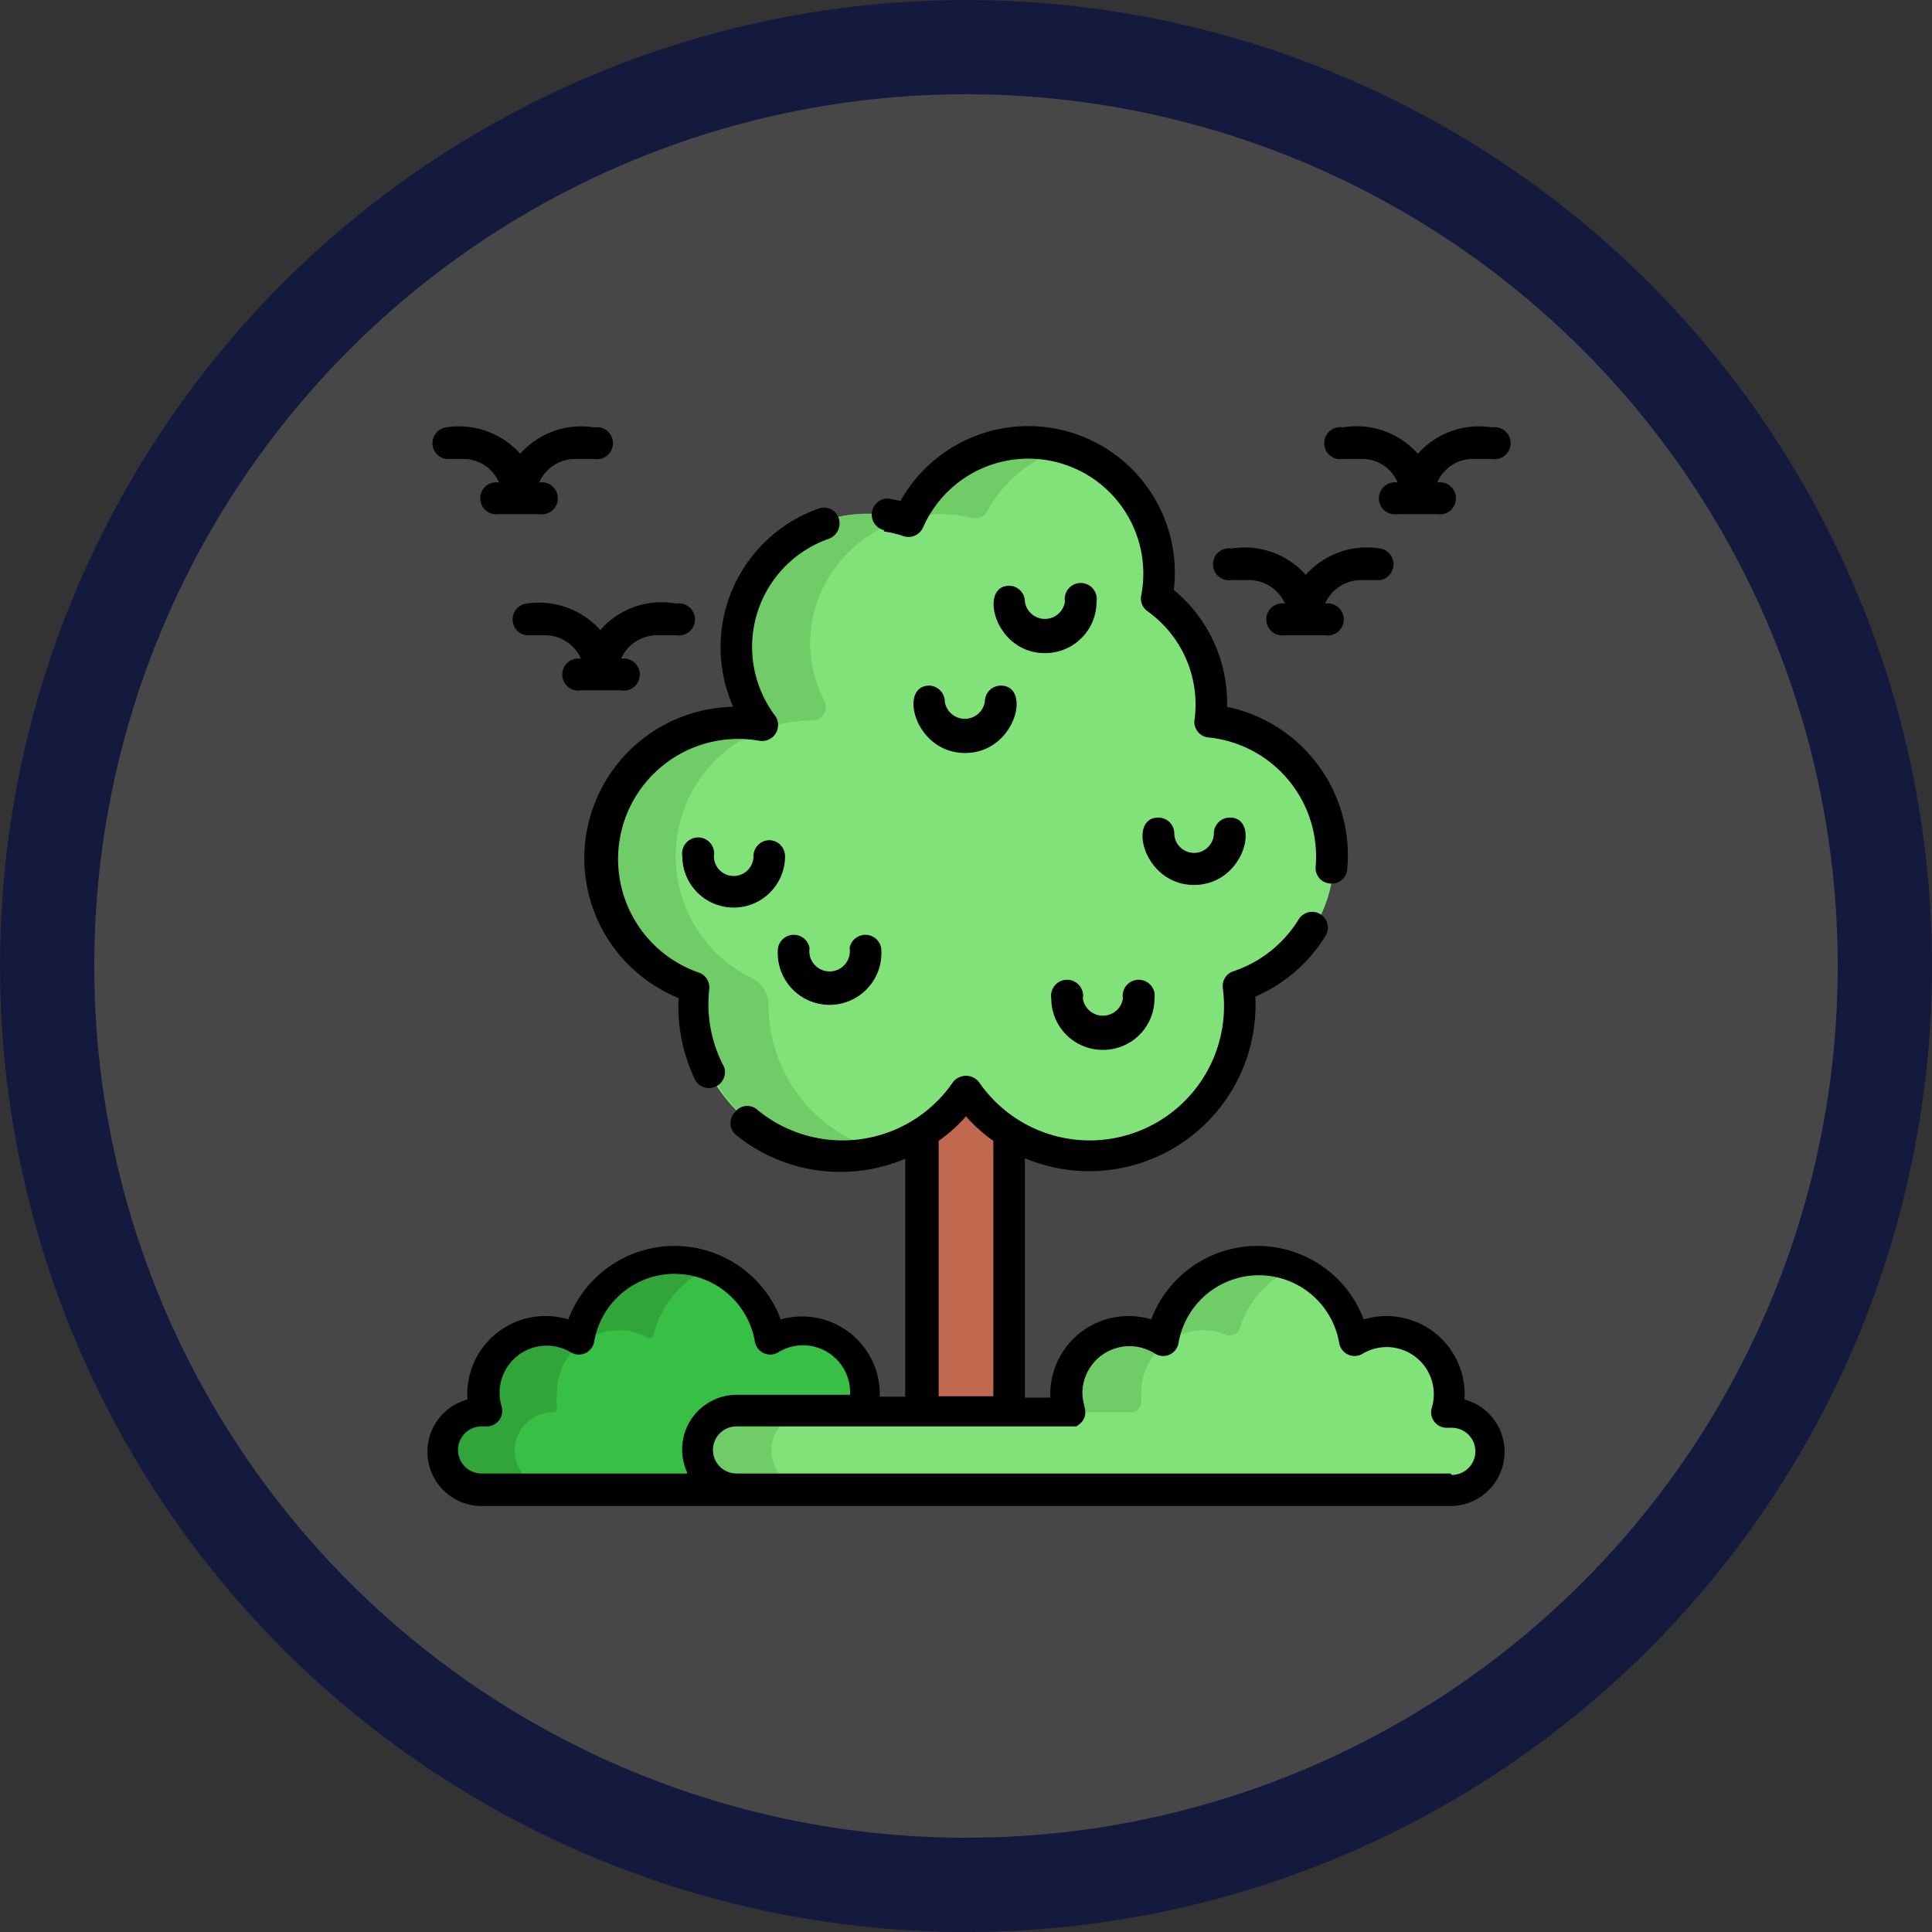
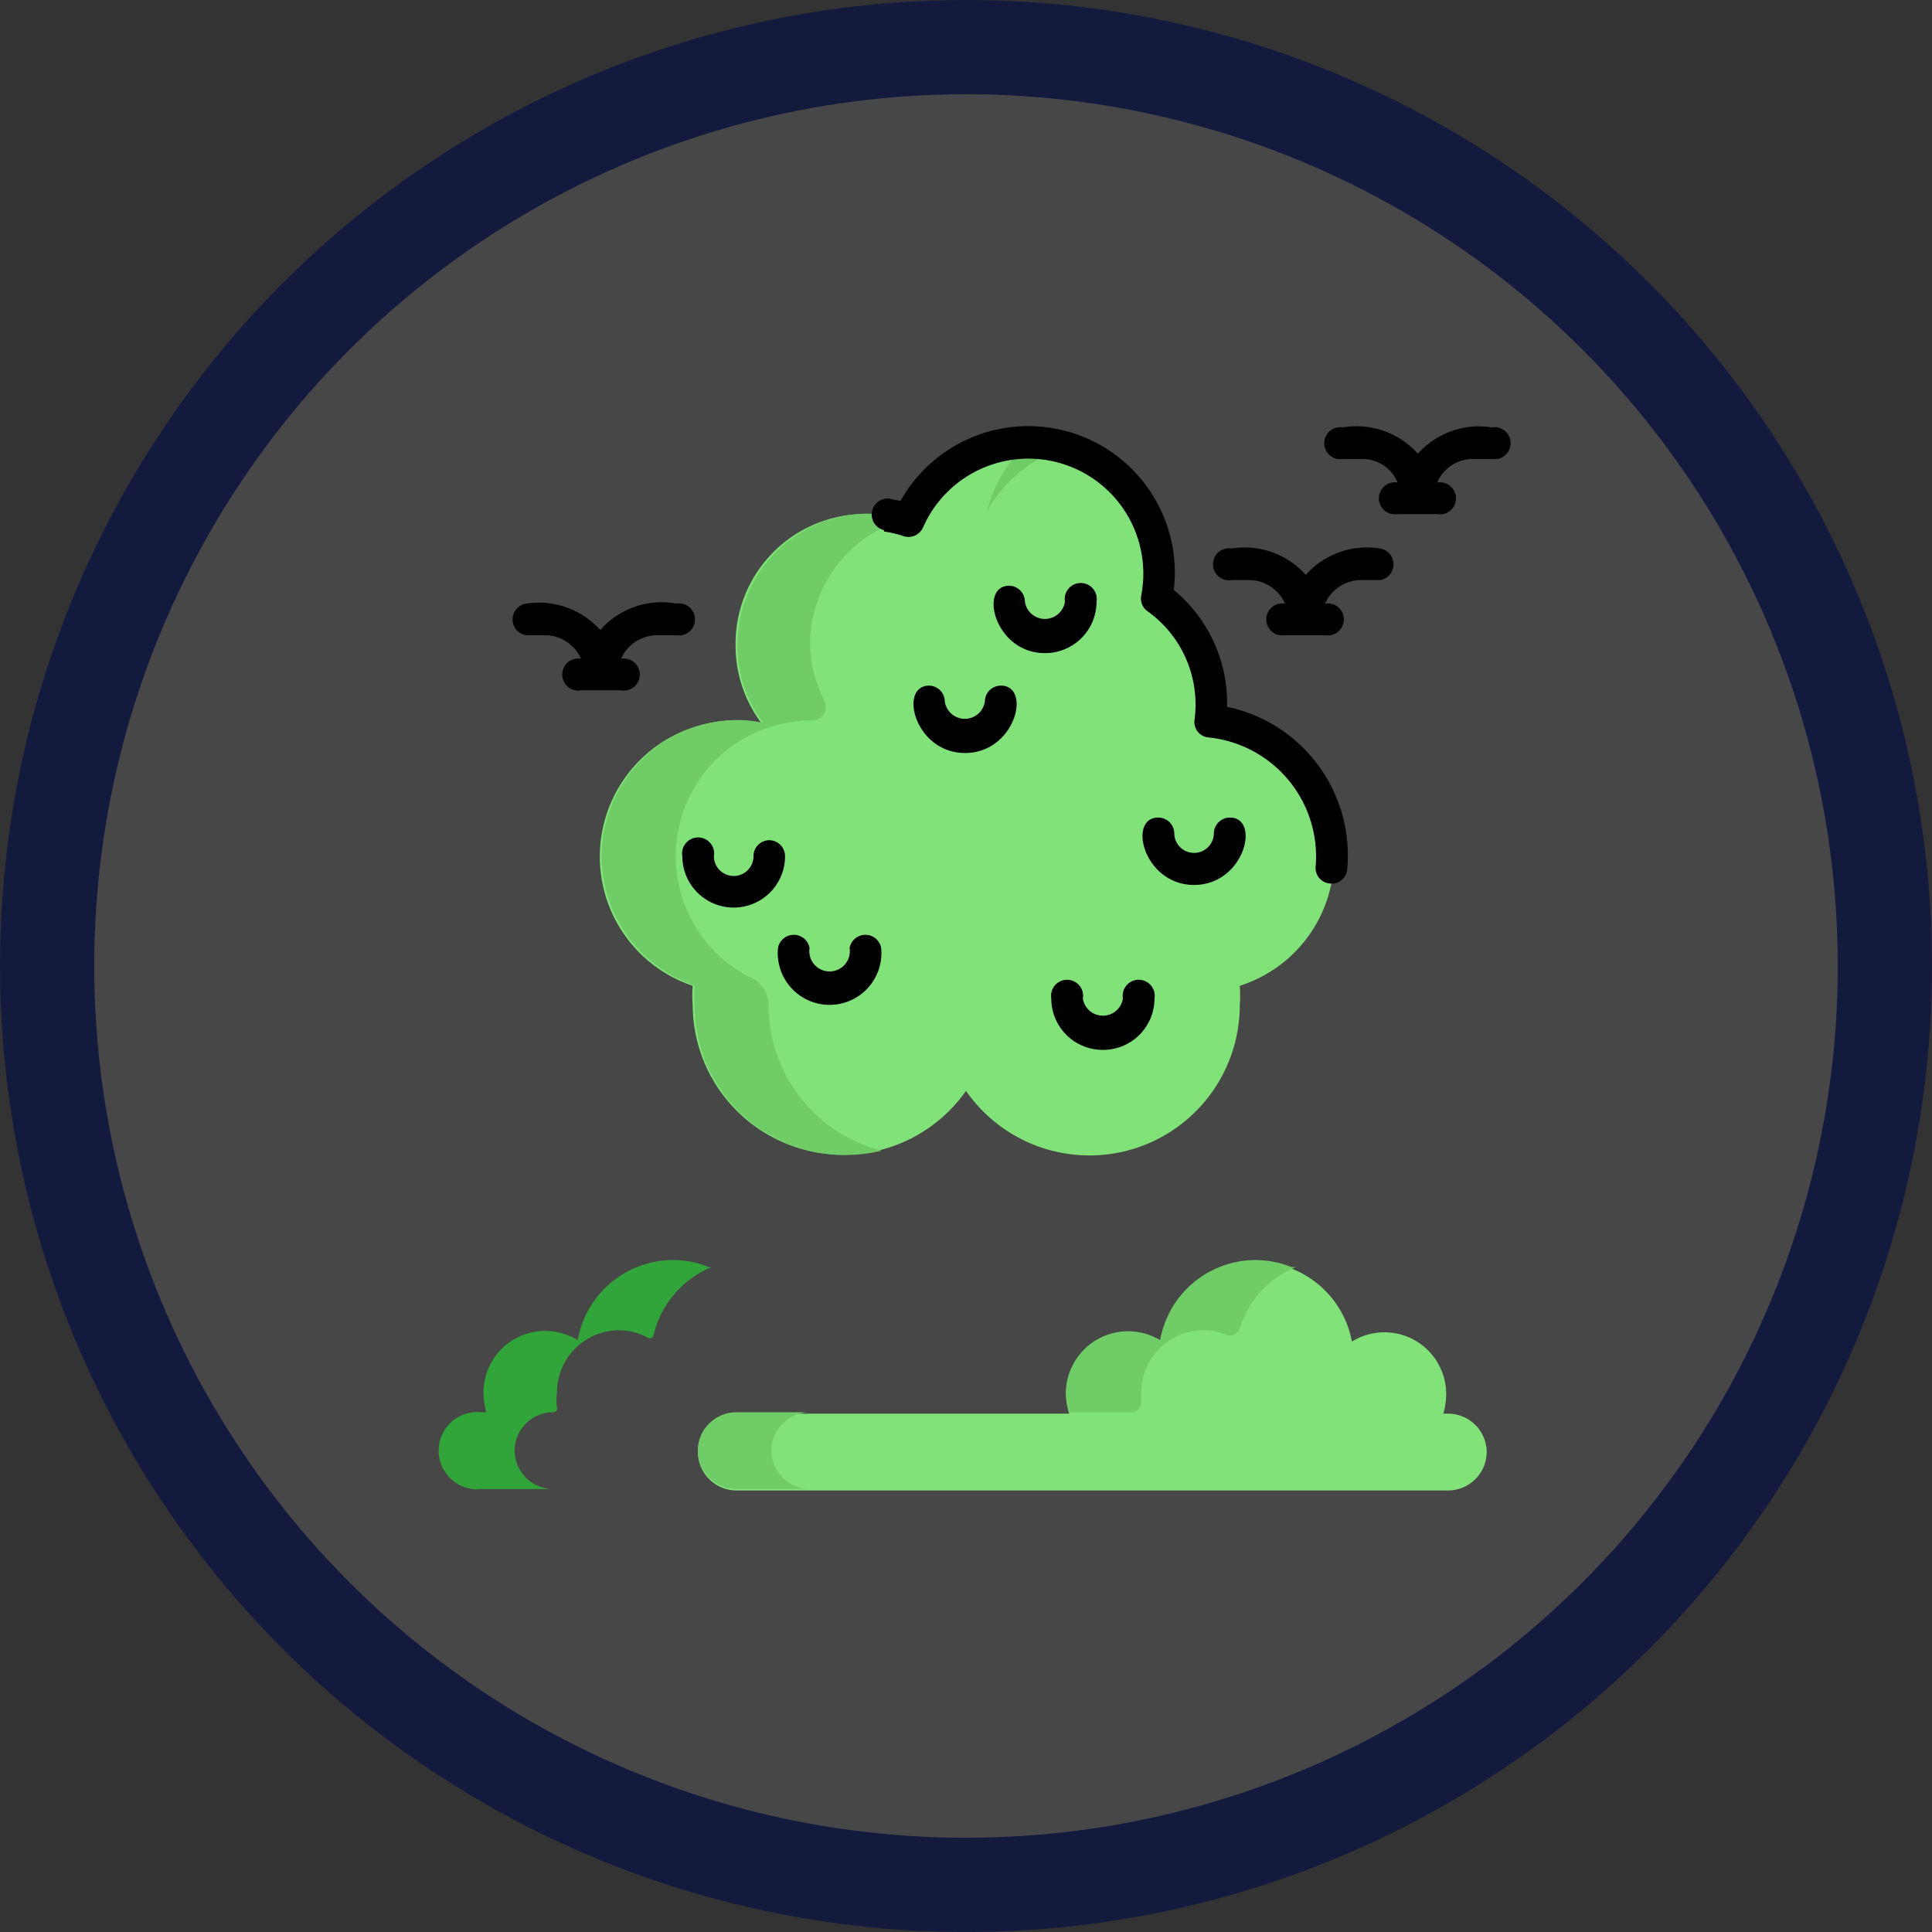
<svg xmlns="http://www.w3.org/2000/svg" id="Layer_1" data-name="Layer 1" viewBox="0 0 41 41">
  <rect x="0" y="0" width="41" height="41" fill="#333333" stroke="none" />
  <defs>
    <style>.cls-1{fill:#fff;fill-opacity:0.1;stroke:#141a3e;stroke-width:2px;}.cls-2{fill:#c0694e;}.cls-3{fill:#81e279;}.cls-4{fill:#37c045;}.cls-5{fill:#70cc66;}.cls-6{fill:#31a43a;}</style>
  </defs>
  <circle id="Oval-Copy-3" class="cls-1" cx="20.5" cy="20.5" r="19.5" />
-   <path class="cls-2" d="M19.08,22.44v8.94a.22.22,0,0,0,.23.22h1.38a.22.22,0,0,0,.23-.22V22.44Z" transform="translate(0.5)" />
  <path class="cls-3" d="M27.76,18.18a2.88,2.88,0,0,0-2.58-2.86,2.3,2.3,0,0,0,0-.37,2.75,2.75,0,0,0-1.15-2.25,3.05,3.05,0,0,0,.05-.52,2.78,2.78,0,0,0-5.32-1.12,2.75,2.75,0,0,0-3.65,2.63,2.74,2.74,0,0,0,.55,1.66,2.6,2.6,0,0,0-.56-.06,2.89,2.89,0,0,0-.9,5.63,2.77,2.77,0,0,0,0,.42A3.19,3.19,0,0,0,20,23.15a3.19,3.19,0,0,0,5.81-1.81,3,3,0,0,0,0-.42,2.87,2.87,0,0,0,2-2.74Z" transform="translate(0.5)" />
-   <path class="cls-4" d="M23.46,30H17.81a1.54,1.54,0,0,0,.07-.42,1.32,1.32,0,0,0-2-1.11,2.07,2.07,0,0,0-4.07,0,1.31,1.31,0,0,0-2,1.11,1.52,1.52,0,0,0,.06.42h-.1a.82.82,0,0,0-.82.81.82.82,0,0,0,.82.82H23.46a.82.82,0,0,0,.81-.82A.81.81,0,0,0,23.46,30Z" transform="translate(0.5)" />
  <path class="cls-3" d="M15.13,30h7.06a1.54,1.54,0,0,1-.07-.42,1.32,1.32,0,0,1,2-1.11,2.07,2.07,0,0,1,4.07,0,1.31,1.31,0,0,1,2,1.11,1.52,1.52,0,0,1-.06.42h.1a.82.82,0,0,1,.82.81.82.82,0,0,1-.82.82H15.13a.82.82,0,0,1-.82-.82.82.82,0,0,1,.82-.81Z" transform="translate(0.5)" />
  <path class="cls-5" d="M16.69,13.69A2.8,2.8,0,0,0,17,14.88a.29.29,0,0,1-.27.41h0a2.88,2.88,0,0,0-1.27,5.47.65.65,0,0,1,.35.57h0a3.19,3.19,0,0,0,2.4,3.09,3.33,3.33,0,0,1-.78.09,3.18,3.18,0,0,1-3.19-3.18,2.86,2.86,0,0,1,0-.42,2.89,2.89,0,0,1,.9-5.63,2.6,2.6,0,0,1,.56.06,2.72,2.72,0,0,1-.54-1.88,2.78,2.78,0,0,1,2.53-2.55,2.62,2.62,0,0,1,1,.11,2.77,2.77,0,0,0-2,2.66Z" transform="translate(0.5)" />
-   <path class="cls-5" d="M20.45,10.85a.28.28,0,0,1-.33.14,2.72,2.72,0,0,0-1.31,0A2.78,2.78,0,0,1,21.32,9.4a2.88,2.88,0,0,1,.78.11A2.79,2.79,0,0,0,20.45,10.85Z" transform="translate(0.5)" />
+   <path class="cls-5" d="M20.45,10.85A2.78,2.78,0,0,1,21.32,9.4a2.88,2.88,0,0,1,.78.11A2.79,2.79,0,0,0,20.45,10.85Z" transform="translate(0.5)" />
  <path class="cls-6" d="M14.6,26.89a2.08,2.08,0,0,0-1.23,1.44.08.08,0,0,1-.12.06,1.27,1.27,0,0,0-.62-.16,1.32,1.32,0,0,0-1.31,1.32,1.17,1.17,0,0,0,0,.32.08.08,0,0,1-.08.1.82.82,0,0,0-.82.81.85.85,0,0,0,.24.58.83.83,0,0,0,.58.24H9.72a.82.82,0,1,1,0-1.63h.1a1.52,1.52,0,0,1-.06-.42,1.31,1.31,0,0,1,2-1.11,2.06,2.06,0,0,1,2-1.7,2,2,0,0,1,.78.15Z" transform="translate(0.5)" />
  <path class="cls-5" d="M16.11,30.21a.78.78,0,0,0-.24.57.82.82,0,0,0,.82.82H15.13a.82.82,0,0,1-.82-.82.78.78,0,0,1,.24-.57.81.81,0,0,1,.58-.24h1.56A.81.81,0,0,0,16.11,30.21Z" transform="translate(0.5)" />
  <path class="cls-5" d="M27,26.89a2.05,2.05,0,0,0-1.19,1.3.23.23,0,0,1-.29.14,1.13,1.13,0,0,0-.49-.1,1.32,1.32,0,0,0-1.31,1.32.91.91,0,0,0,0,.17.22.22,0,0,1-.22.25H22.19a1.54,1.54,0,0,1-.07-.42,1.32,1.32,0,0,1,2-1.11,2.06,2.06,0,0,1,2-1.7,2.09,2.09,0,0,1,.79.15Z" transform="translate(0.5)" />
-   <path d="M11.9,18.18a3.21,3.21,0,0,0,2,3,3.58,3.58,0,0,0,.37,1.77.34.34,0,0,0,.6-.3A2.85,2.85,0,0,1,14.55,21a.33.33,0,0,0-.22-.36,2.55,2.55,0,0,1,1.28-4.92.34.34,0,0,0,.34-.53,2.43,2.43,0,0,1,1.15-3.76.35.35,0,0,0,.2-.43.33.33,0,0,0-.42-.21A3.12,3.12,0,0,0,15.06,15,3.22,3.22,0,0,0,11.9,18.18Z" transform="translate(0.5)" />
  <path d="M18.26,11.28a2.13,2.13,0,0,1,.42.1.34.34,0,0,0,.41-.19,2.44,2.44,0,0,1,4.63,1.44.33.33,0,0,0,.13.34,2.43,2.43,0,0,1,1,2.3.33.33,0,0,0,.3.38,2.54,2.54,0,0,1,2.27,2.74.33.33,0,0,0,.31.36.33.33,0,0,0,.36-.3A3.22,3.22,0,0,0,25.54,15a3.11,3.11,0,0,0-1.13-2.48,3.11,3.11,0,0,0-5.8-1.89l-.25-.05a.34.34,0,0,0-.1.67Z" transform="translate(0.5)" />
  <path d="M15.83,17.83a.34.34,0,0,0-.34.34.42.42,0,0,1-.84,0,.34.34,0,1,0-.67,0,1.09,1.09,0,0,0,2.18,0,.34.34,0,0,0-.33-.34Z" transform="translate(0.5)" />
  <path d="M16.68,20.12a.34.34,0,0,0-.67,0,1.1,1.1,0,1,0,2.19,0,.34.34,0,0,0-.67,0,.43.43,0,1,1-.85,0Z" transform="translate(0.5)" />
  <path d="M22.77,12.77a.34.34,0,1,0-.67,0,.43.43,0,0,1-.85,0,.34.34,0,0,0-.33-.34c-.66,0-.31,1.43.75,1.43a1.09,1.09,0,0,0,1.1-1.09Z" transform="translate(0.5)" />
  <path d="M22.9,22.28A1.09,1.09,0,0,0,24,21.19a.34.34,0,1,0-.67,0,.43.43,0,0,1-.85,0,.34.34,0,1,0-.67,0,1.09,1.09,0,0,0,1.09,1.09Z" transform="translate(0.5)" />
  <path d="M24.84,18.78c1.07,0,1.42-1.43.76-1.43a.34.34,0,0,0-.34.33.42.42,0,1,1-.84,0,.34.34,0,0,0-.34-.33c-.66,0-.31,1.43.76,1.43Z" transform="translate(0.5)" />
  <path d="M20.4,14.89a.43.43,0,0,1-.85,0,.34.34,0,0,0-.33-.34c-.66,0-.31,1.43.76,1.43s1.42-1.43.76-1.43A.34.34,0,0,0,20.4,14.89Z" transform="translate(0.5)" />
-   <path d="M30.58,29.67A1.66,1.66,0,0,0,28.44,28a2.41,2.41,0,0,0-4.51,0,1.66,1.66,0,0,0-2.14,1.66h-.54V24.58a3.53,3.53,0,0,0,4.89-3.43,3.28,3.28,0,0,0,1.49-1.29.33.33,0,0,0-.57-.35,2.59,2.59,0,0,1-1.38,1.1.33.33,0,0,0-.23.36,2.85,2.85,0,0,1-5.17,2,.35.35,0,0,0-.56,0,2.84,2.84,0,0,1-4.15.58.32.32,0,0,0-.47.05.33.33,0,0,0,0,.47,3.52,3.52,0,0,0,3.61.52v5.05h-.54A1.65,1.65,0,0,0,16.07,28a2.41,2.41,0,0,0-4.51,0,1.66,1.66,0,0,0-2.14,1.7,1.15,1.15,0,0,0,.3,2.26H30.28a1.15,1.15,0,0,0,.3-2.26ZM19.42,24.21a3.18,3.18,0,0,0,.58-.52,3.18,3.18,0,0,0,.58.52v5.42H19.42V24.21Zm-5.34,7.06H9.72a.49.49,0,0,1,0-1h.1a.33.33,0,0,0,.32-.44,1,1,0,0,1,1.46-1.14.33.33,0,0,0,.51-.22,1.73,1.73,0,0,1,3.41,0,.33.33,0,0,0,.51.22,1,1,0,0,1,1.51.91H15.13a1.16,1.16,0,0,0-1.05,1.64Zm16.2,0H15.13a.49.49,0,0,1,0-1c7.52,0,7.11,0,7.21,0a.47.47,0,0,0,.13-.11c.14-.2,0-.32,0-.61A1,1,0,0,1,24,28.72a.33.33,0,0,0,.51-.22,1.73,1.73,0,0,1,3.41,0,.33.33,0,0,0,.51.22,1,1,0,0,1,1.46,1.14.33.33,0,0,0,.32.44h.1a.49.49,0,0,1,0,1Z" transform="translate(0.5)" />
  <path d="M28,9.74h.4a.81.81,0,0,1,.76.5.34.34,0,1,0,0,.67h.84a.34.34,0,1,0,0-.67.82.82,0,0,1,.76-.5h.4a.34.34,0,1,0,0-.67,1.73,1.73,0,0,0-1.57.56A1.74,1.74,0,0,0,28,9.07a.34.34,0,1,0,0,.67Z" transform="translate(0.5)" />
  <path d="M25.6,12.31H26a.84.84,0,0,1,.77.5.34.34,0,1,0,0,.67h.85a.34.34,0,1,0,0-.67.84.84,0,0,1,.76-.5h.41a.34.34,0,0,0,0-.67,1.74,1.74,0,0,0-1.58.56,1.73,1.73,0,0,0-1.57-.56.34.34,0,1,0,0,.67Z" transform="translate(0.5)" />
-   <path d="M8.92,9.74h.41a.82.82,0,0,1,.76.5.34.34,0,1,0,0,.67h.85a.34.34,0,1,0,0-.67.84.84,0,0,1,.77-.5h.4a.34.34,0,1,0,0-.67,1.73,1.73,0,0,0-1.57.56,1.75,1.75,0,0,0-1.58-.56.34.34,0,0,0,0,.67Z" transform="translate(0.5)" />
  <path d="M12.24,13.37a1.76,1.76,0,0,0-1.58-.56.34.34,0,0,0,0,.67h.41a.84.84,0,0,1,.76.5.34.34,0,1,0,0,.67h.85a.34.34,0,1,0,0-.67.84.84,0,0,1,.77-.5h.4a.34.34,0,1,0,0-.67A1.72,1.72,0,0,0,12.24,13.37Z" transform="translate(0.5)" />
</svg>